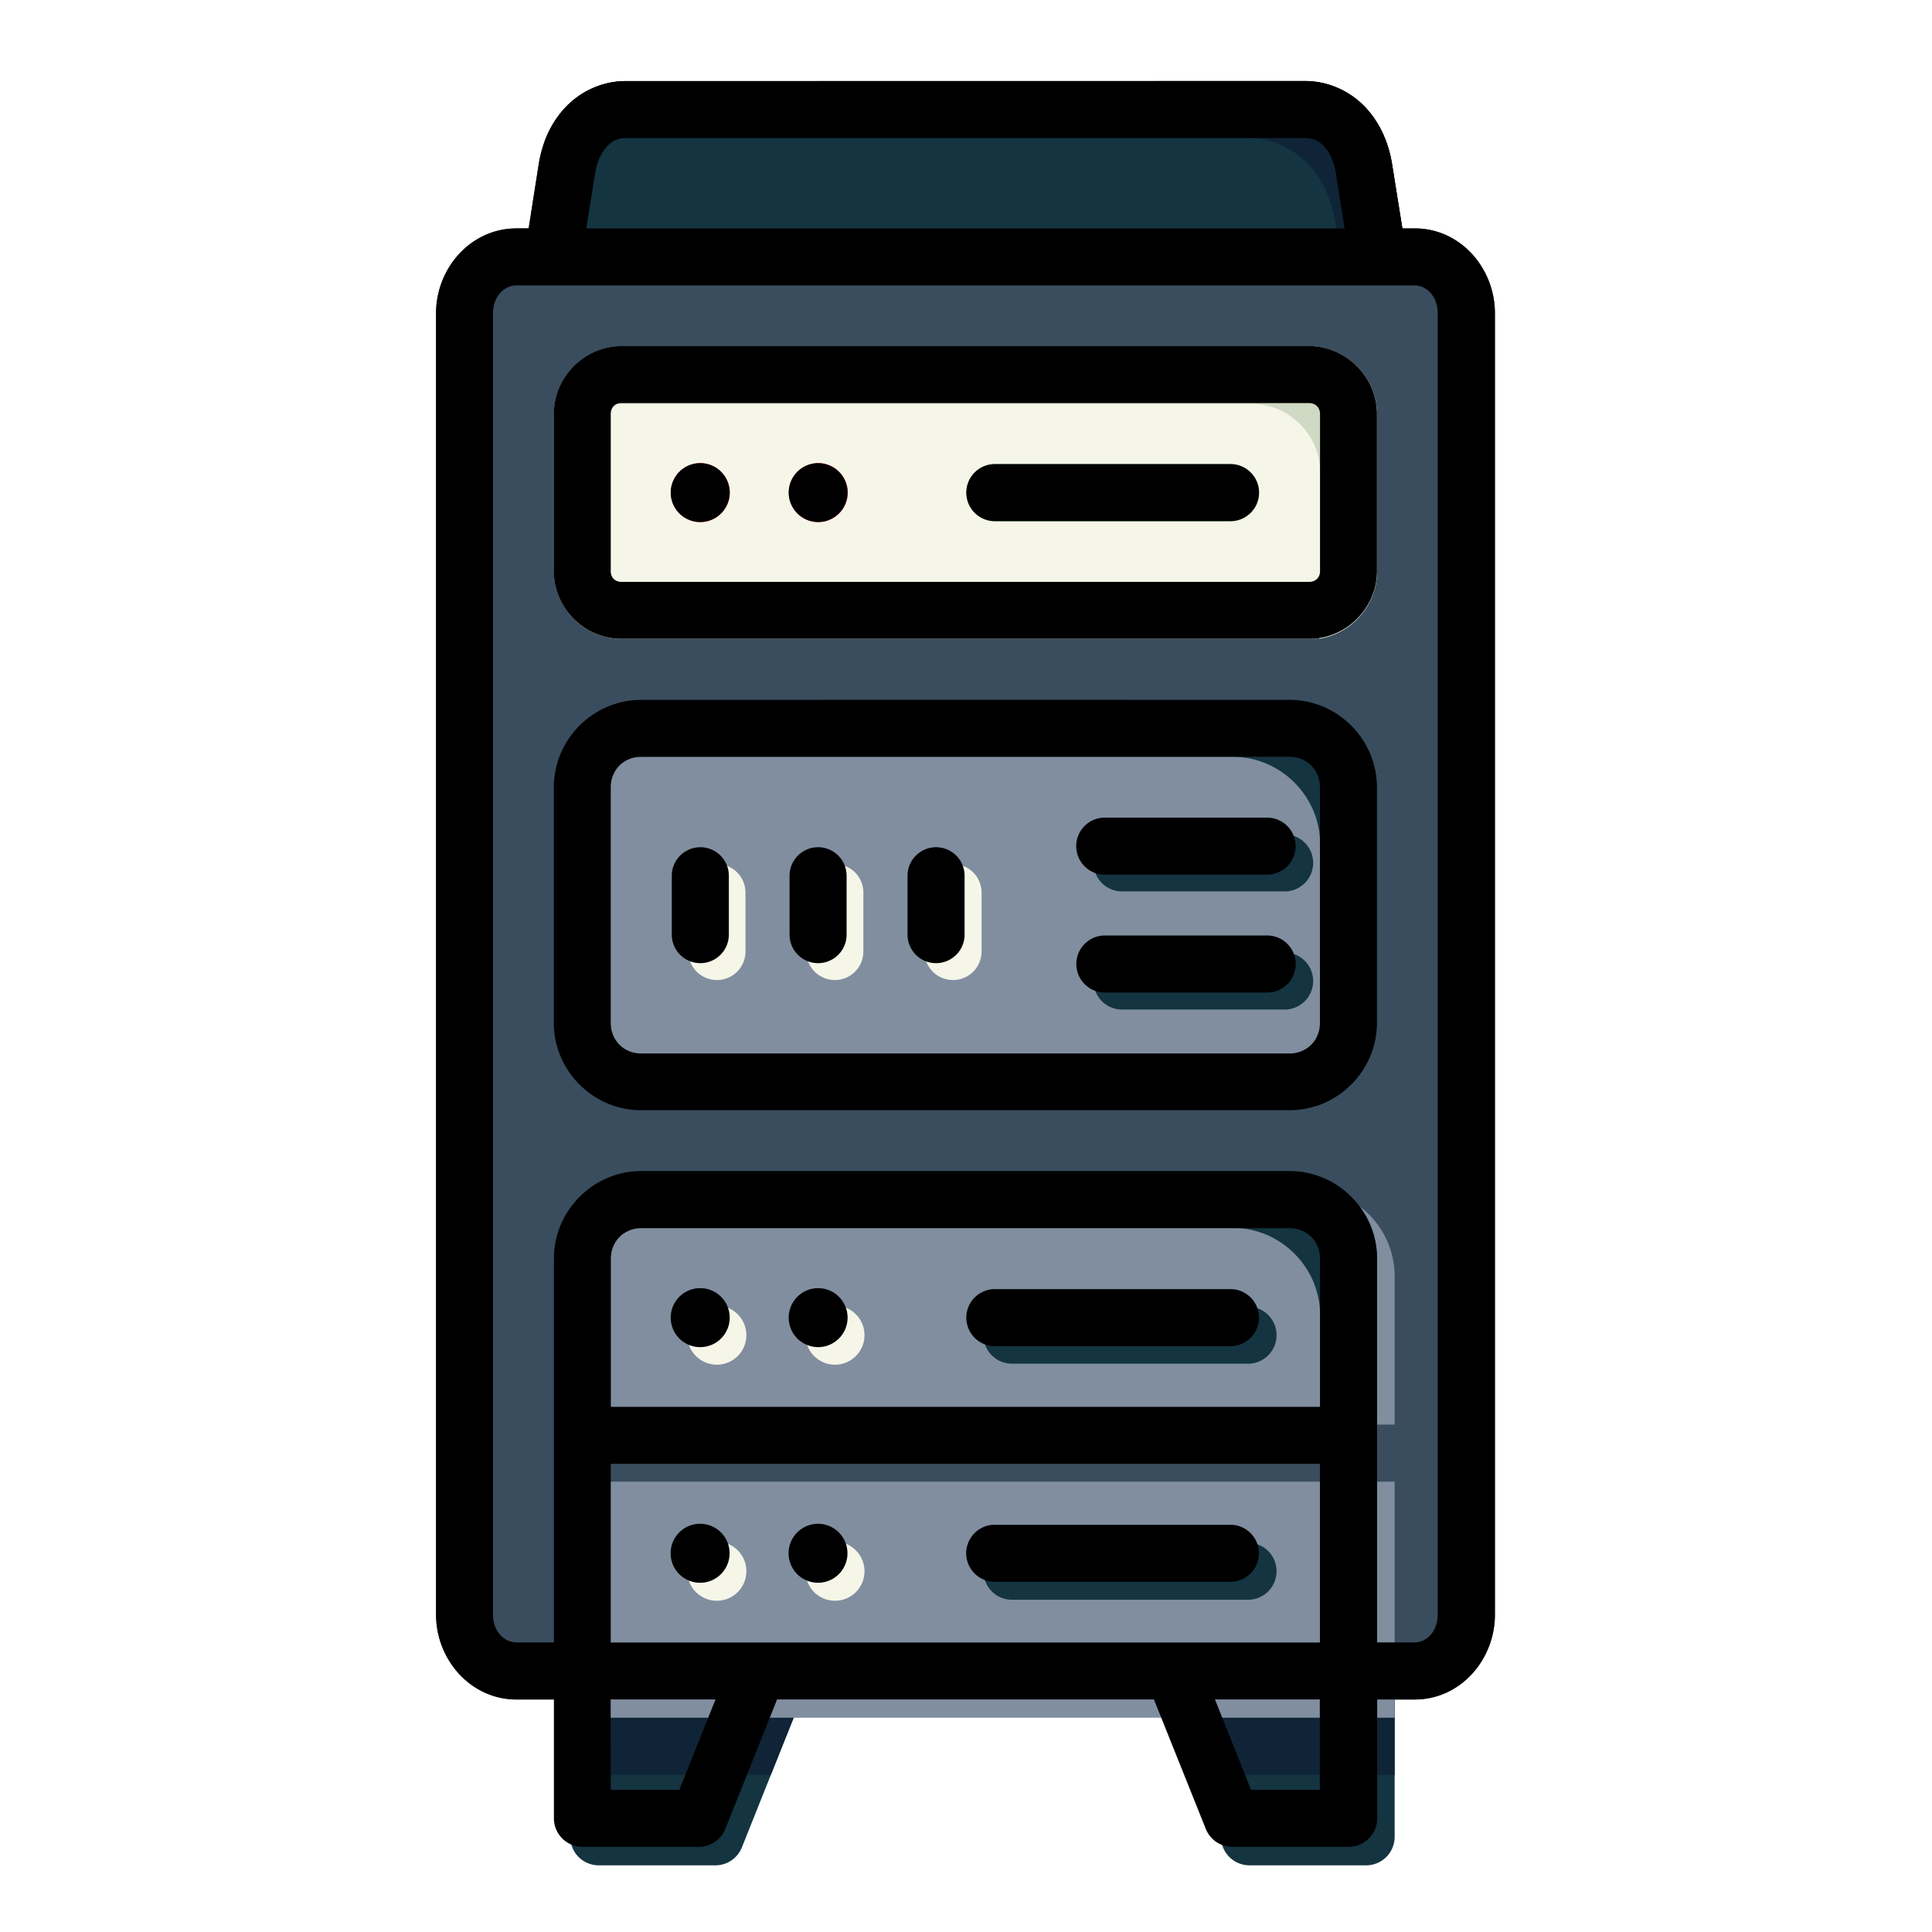
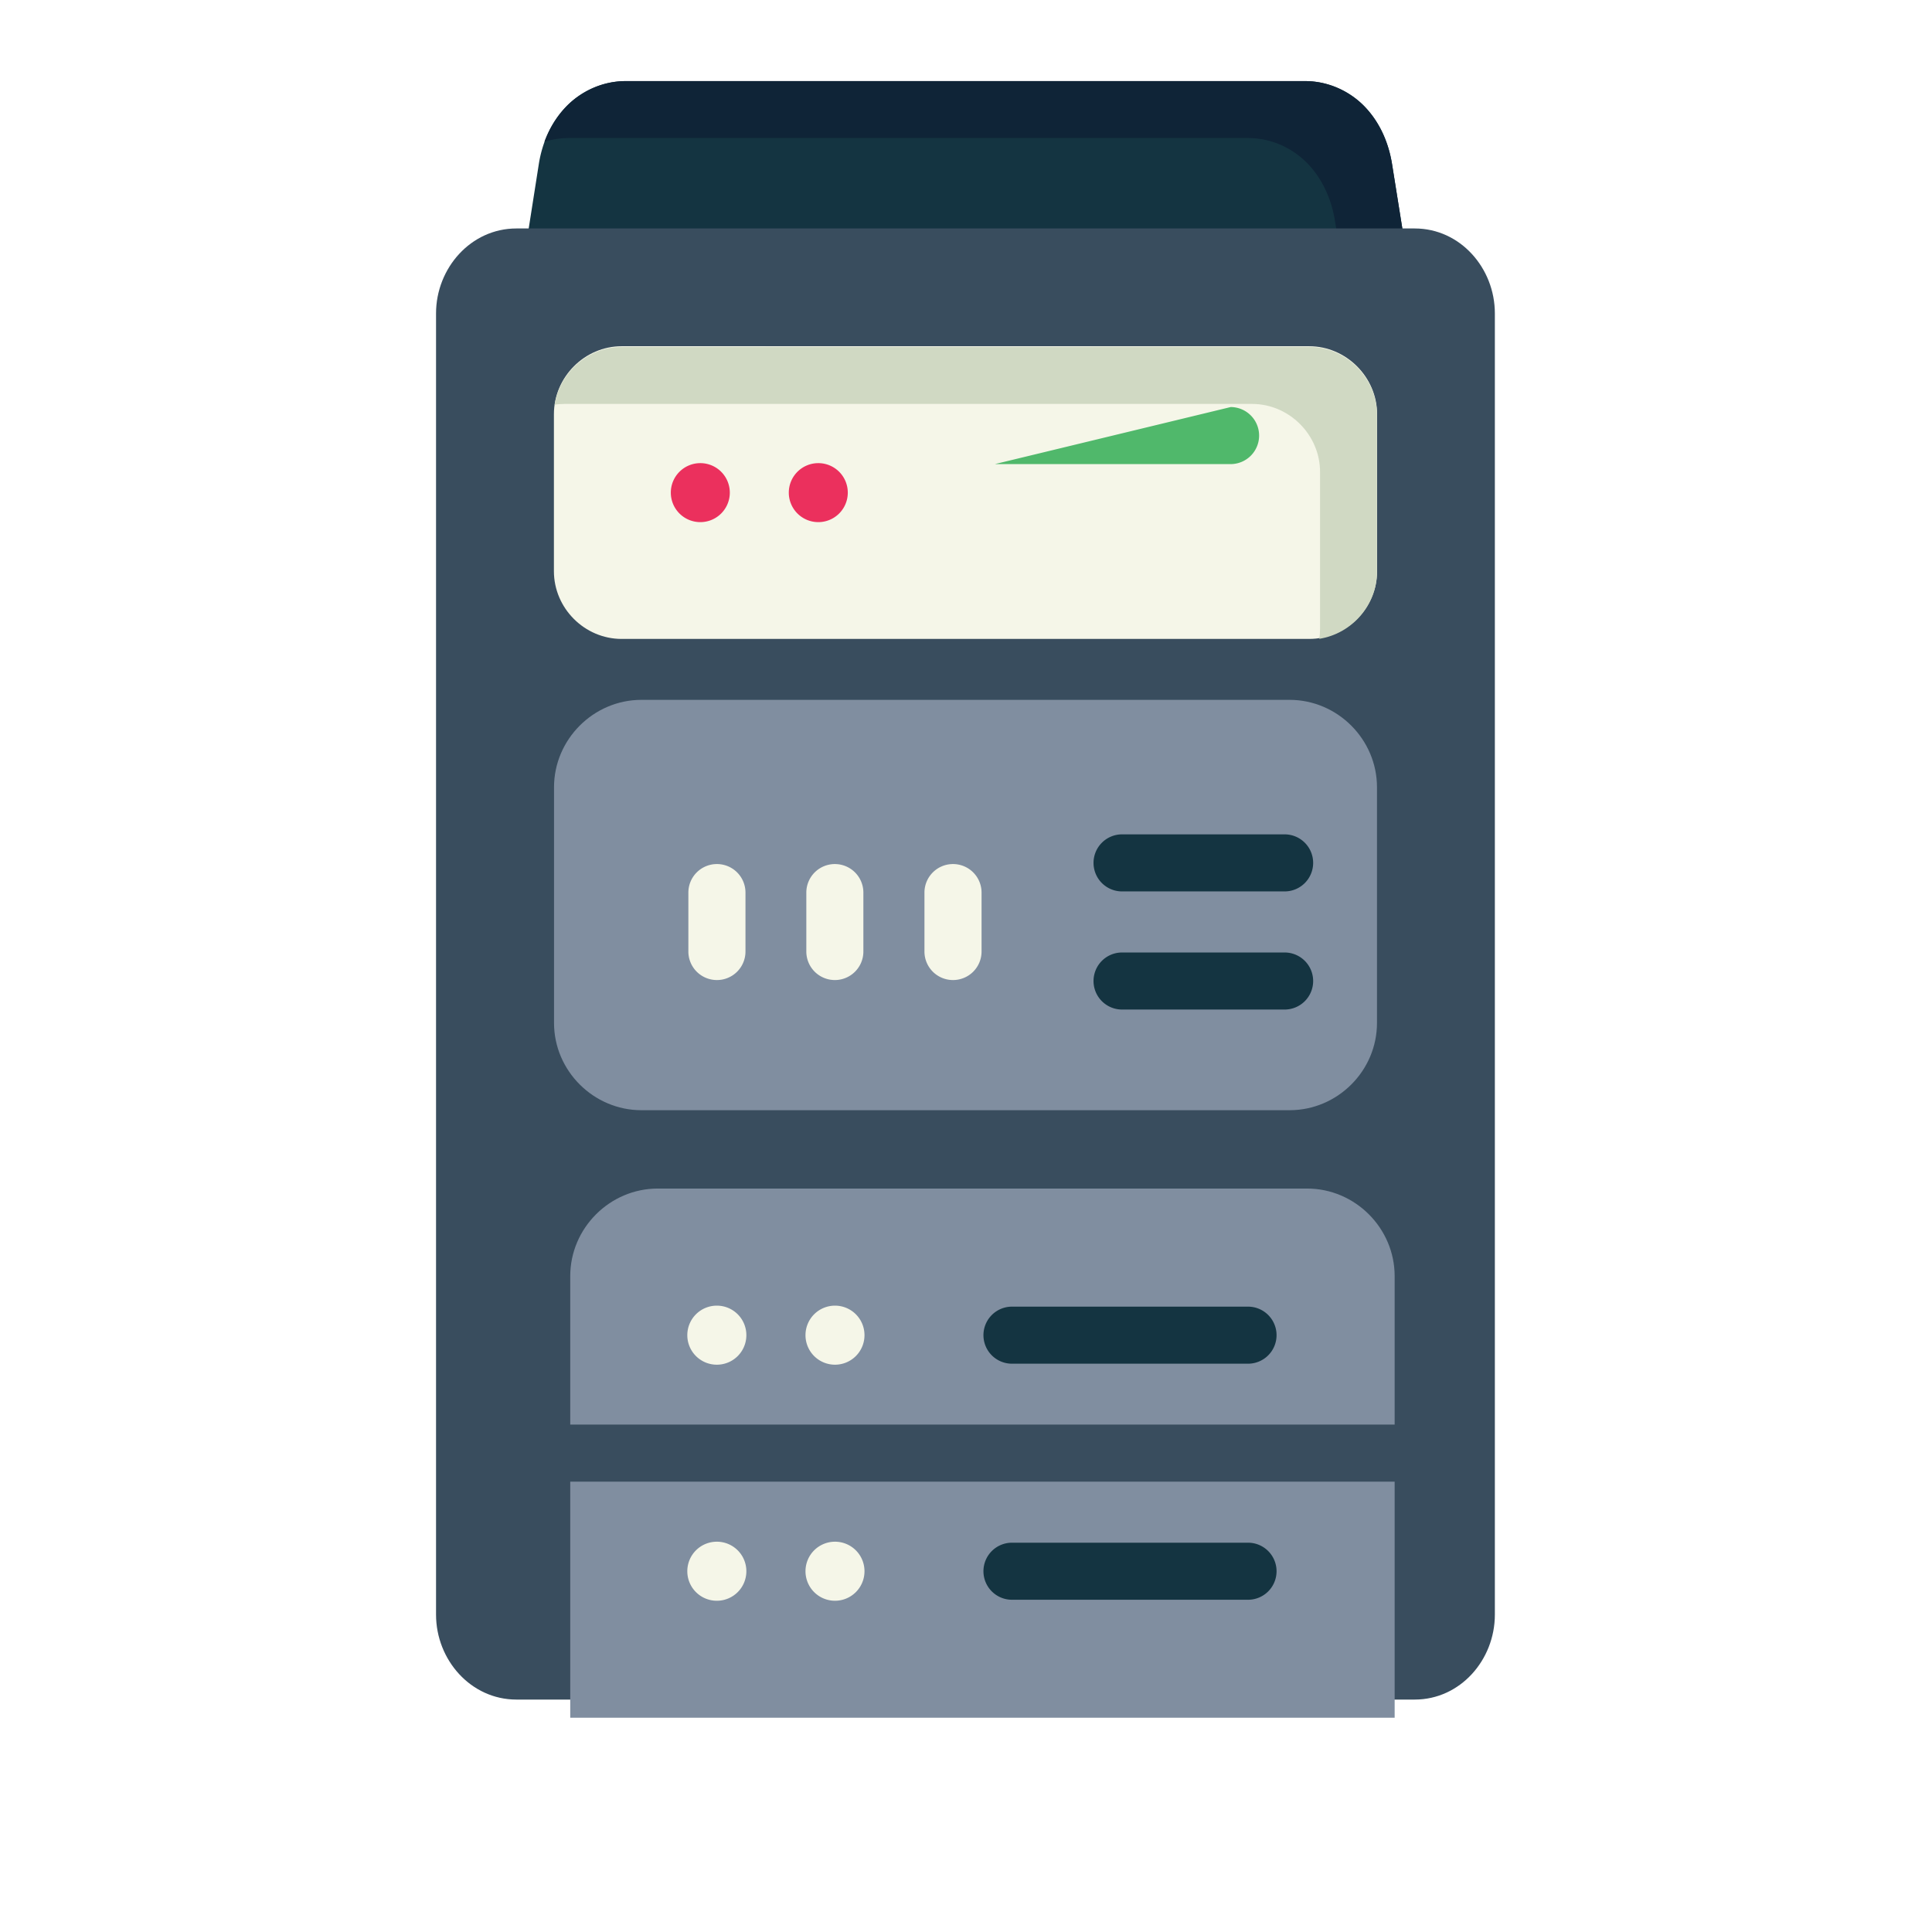
<svg xmlns="http://www.w3.org/2000/svg" xmlns:ns1="http://sodipodi.sourceforge.net/DTD/sodipodi-0.dtd" xmlns:ns2="http://www.inkscape.org/namespaces/inkscape" ns1:docname="Server.svg" ns2:version="1.0 (4035a4fb49, 2020-05-01)" id="svg831" version="1.1" viewBox="0 0 22.578 22.578" height="64pt" width="64pt" ns2:export-filename="D:\Project ++\Filled Line\png\Brain Stroming.png" ns2:export-xdpi="576" ns2:export-ydpi="576">
  <defs id="defs825">
    <pattern y="0" x="0" height="6" width="6" patternUnits="userSpaceOnUse" id="EMFhbasepattern" />
    <pattern y="0" x="0" height="6" width="6" patternUnits="userSpaceOnUse" id="EMFhbasepattern-9" />
    <pattern y="0" x="0" height="6" width="6" patternUnits="userSpaceOnUse" id="EMFhbasepattern-0" />
    <pattern y="0" x="0" height="6" width="6" patternUnits="userSpaceOnUse" id="EMFhbasepattern-7" />
    <pattern y="0" x="0" height="6" width="6" patternUnits="userSpaceOnUse" id="EMFhbasepattern-2" />
    <pattern y="0" x="0" height="6" width="6" patternUnits="userSpaceOnUse" id="EMFhbasepattern-98" />
    <pattern y="0" x="0" height="6" width="6" patternUnits="userSpaceOnUse" id="EMFhbasepattern-6" />
    <pattern y="0" x="0" height="6" width="6" patternUnits="userSpaceOnUse" id="EMFhbasepattern-01" />
    <pattern y="0" x="0" height="6" width="6" patternUnits="userSpaceOnUse" id="EMFhbasepattern-07" />
    <pattern y="0" x="0" height="6" width="6" patternUnits="userSpaceOnUse" id="EMFhbasepattern-8" />
    <pattern y="0" x="0" height="6" width="6" patternUnits="userSpaceOnUse" id="EMFhbasepattern-4" />
    <pattern y="0" x="0" height="6" width="6" patternUnits="userSpaceOnUse" id="EMFhbasepattern-40" />
    <pattern y="0" x="0" height="6" width="6" patternUnits="userSpaceOnUse" id="EMFhbasepattern-08" />
    <pattern y="0" x="0" height="6" width="6" patternUnits="userSpaceOnUse" id="EMFhbasepattern-04" />
    <pattern y="0" x="0" height="6" width="6" patternUnits="userSpaceOnUse" id="EMFhbasepattern-014" />
    <pattern y="0" x="0" height="6" width="6" patternUnits="userSpaceOnUse" id="EMFhbasepattern-27" />
    <pattern y="0" x="0" height="6" width="6" patternUnits="userSpaceOnUse" id="EMFhbasepattern-09" />
    <pattern y="0" x="0" height="6" width="6" patternUnits="userSpaceOnUse" id="EMFhbasepattern-5" />
    <pattern y="0" x="0" height="6" width="6" patternUnits="userSpaceOnUse" id="EMFhbasepattern-018" />
  </defs>
  <ns1:namedview ns2:document-rotation="0" ns2:snap-global="true" ns2:snap-nodes="false" ns2:bbox-nodes="true" ns2:snap-bbox="true" showguides="true" ns2:snap-midpoints="true" ns2:snap-smooth-nodes="true" ns2:snap-intersection-paths="true" ns2:object-paths="true" ns2:showpageshadow="false" ns2:pagecheckerboard="true" ns2:window-maximized="1" ns2:window-y="-8" ns2:window-x="-8" ns2:window-height="706" ns2:window-width="1366" units="pt" showgrid="false" ns2:current-layer="layer1" ns2:document-units="pt" ns2:cy="42.56527" ns2:cx="42.682208" ns2:zoom="4.2757863" ns2:pageshadow="2" ns2:pageopacity="0.0" borderopacity="1.0" bordercolor="#666666" pagecolor="#ffffff" id="base">
    <ns2:grid id="grid1378" type="xygrid" />
    <ns1:guide ns2:locked="false" id="guide1380" orientation="78,0" position="0.97,21.608" />
    <ns1:guide ns2:locked="false" id="guide1382" orientation="0,78" position="0.97,0.97" />
    <ns1:guide ns2:locked="false" id="guide1384" orientation="-78,0" position="21.608,0.97" />
    <ns1:guide ns2:locked="false" id="guide1386" orientation="0,-78" position="21.608,21.608" />
  </ns1:namedview>
  <g transform="translate(0,-274.422)" id="layer1" ns2:groupmode="layer" ns2:label="Icon">
    <g style="stroke-width:0.795" transform="matrix(1.258,0,0,1.258,-114.486,-192.405)" id="g2123">
      <g style="stroke-width:0.795" id="g160777">
        <path id="path2847" d="m 96.82,371.84 c -0.224,0 -0.426,0.1 -0.562,0.246 -0.136,0.146 -0.215,0.329 -0.246,0.523 l -0.129,0.822 a 0.265,0.265 0 0 0 0.26,0.307 h 7.664 a 0.265,0.265 0 0 0 0.262,-0.307 l -0.131,-0.82 c -0.031,-0.194 -0.11,-0.38 -0.246,-0.525 -0.136,-0.146 -0.339,-0.246 -0.562,-0.246 z" style="color:#000000;clip-rule:evenodd;fill:#143441;fill-rule:evenodd;stroke-width:0.795;stroke-linecap:round;stroke-linejoin:round;stroke-miterlimit:1.5" />
        <path d="m 96.82,371.84 c -0.224,0 -0.426,0.1 -0.563,0.246 -0.087,0.093 -0.151,0.202 -0.193,0.318 0.072,-0.023 0.148,-0.035 0.227,-0.035 h 6.309 c 0.224,0 0.426,0.1 0.562,0.246 0.136,0.146 0.215,0.331 0.246,0.526 l 0.096,0.598 h 0.303 a 0.265,0.265 0 0 0 0.262,-0.307 l -0.131,-0.82 c -0.031,-0.194 -0.11,-0.38 -0.246,-0.526 -0.136,-0.146 -0.339,-0.246 -0.562,-0.246 z" style="color:#000000;clip-rule:evenodd;fill:#0f2437;fill-opacity:1;fill-rule:evenodd;stroke-width:0.795;stroke-linecap:round;stroke-linejoin:round;stroke-miterlimit:1.5" id="path154958" />
        <path id="path2855" d="m 95.803,373.209 c -0.422,0 -0.746,0.368 -0.746,0.789 v 12.088 c 0,0.421 0.324,0.789 0.746,0.789 h 8.346 c 0.422,0 0.744,-0.368 0.744,-0.789 v -12.088 c 0,-0.421 -0.322,-0.789 -0.744,-0.789 z" style="color:#000000;clip-rule:evenodd;fill:#394d5e;fill-rule:evenodd;stroke-width:0.795;stroke-linecap:round;stroke-linejoin:round;stroke-miterlimit:1.5" />
-         <path transform="matrix(0.265,0,0,0.265,0,280.067)" d="m 364.414,401.684 a 1,1 0 0 0 -1.004,1.006 v 5.166 a 1,1 0 0 0 1.004,1.004 h 4.082 a 1,1 0 0 0 0.93,-0.627 l 2.068,-5.176 a 1,1 0 0 0 -0.93,-1.373 z m 20.736,0 a 1,1 0 0 0 -0.93,1.373 l 2.074,5.176 a 1,1 0 0 0 0.922,0.627 h 4.09 a 1,1 0 0 0 1.004,-1.004 v -5.166 a 1,1 0 0 0 -1.004,-1.006 z" style="color:#000000;clip-rule:evenodd;fill:#143441;fill-rule:evenodd;stroke-width:3.004;stroke-linecap:round;stroke-linejoin:round;stroke-miterlimit:1.5" id="path2863" />
-         <path transform="matrix(0.265,0,0,0.265,0,280.067)" d="m 364.414,401.684 a 1,1 0 0 0 -1.004,1.006 v 2.996 h 7.033 l 1.051,-2.629 a 1,1 0 0 0 -0.93,-1.373 z m 20.736,0 a 1,1 0 0 0 -0.93,1.373 l 1.053,2.629 h 7.037 v -2.996 a 1,1 0 0 0 -1.004,-1.006 z" style="color:#000000;clip-rule:evenodd;fill:#0f2437;fill-opacity:1;fill-rule:evenodd;stroke-width:3.004;stroke-linecap:round;stroke-linejoin:round;stroke-miterlimit:1.5" id="path147967" />
        <path ns1:nodetypes="ssccsssccccc" transform="matrix(0.265,0,0,0.265,0,280.067)" d="m 366.48,385.135 c -1.683,0 -3.07,1.387 -3.07,3.07 v 5.205 h 28.9 v -5.205 c 0,-1.683 -1.387,-3.07 -3.07,-3.07 z m 25.83,18.55 v -8.275 h -28.9 v 8.275 z" style="color:#000000;fill:#808ea0;stroke-width:3.004;stroke-linecap:round;stroke-linejoin:round;stroke-miterlimit:1.5" id="path2879" />
        <path id="path2887" d="m 96.965,377.588 c -0.445,0 -0.812,0.367 -0.812,0.812 v 2.189 c 0,0.445 0.367,0.811 0.812,0.811 h 6.021 c 0.445,0 0.812,-0.365 0.812,-0.811 v -2.189 c 0,-0.445 -0.367,-0.812 -0.812,-0.812 z" style="color:#000000;fill:#808ea0;stroke-width:0.795;stroke-linecap:round;stroke-linejoin:round;stroke-miterlimit:1.5" />
        <path id="path2895" d="m 96.781,374.303 c -0.344,0 -0.629,0.287 -0.629,0.631 v 1.459 c 0,0.344 0.285,0.629 0.629,0.629 h 6.387 c 0.344,0 0.631,-0.285 0.631,-0.629 v -1.459 c 0,-0.344 -0.287,-0.631 -0.631,-0.631 z" style="color:#000000;fill:#f5f6e8;stroke-width:0.795;stroke-linecap:round;stroke-linejoin:round;stroke-miterlimit:1.5" />
-         <path id="path177020" d="m 100.248,375.398 a 0.265,0.265 0 0 0 -0.264,0.264 0.265,0.265 0 0 0 0.264,0.266 h 2.191 a 0.265,0.265 0 0 0 0.264,-0.266 0.265,0.265 0 0 0 -0.264,-0.264 z" style="color:#000000;clip-rule:evenodd;fill:#50b86b;fill-rule:evenodd;stroke-width:0.795;stroke-linecap:round;stroke-linejoin:round;stroke-miterlimit:1.5" />
+         <path id="path177020" d="m 100.248,375.398 h 2.191 a 0.265,0.265 0 0 0 0.264,-0.266 0.265,0.265 0 0 0 -0.264,-0.264 z" style="color:#000000;clip-rule:evenodd;fill:#50b86b;fill-rule:evenodd;stroke-width:0.795;stroke-linecap:round;stroke-linejoin:round;stroke-miterlimit:1.5" />
        <path id="path177022" d="m 97.511,375.389 a 0.274,0.274 0 0 0 -0.273,0.273 0.274,0.274 0 0 0 0.273,0.275 0.274,0.274 0 0 0 0.275,-0.275 0.274,0.274 0 0 0 -0.275,-0.273 z" style="color:#000000;clip-rule:evenodd;fill:#eb305d;fill-rule:evenodd;stroke-width:0.795;stroke-linecap:round;stroke-linejoin:round;stroke-miterlimit:1.5" />
        <path id="path177024" d="m 98.607,375.389 a 0.274,0.274 0 0 0 -0.273,0.273 0.274,0.274 0 0 0 0.273,0.275 0.274,0.274 0 0 0 0.275,-0.275 0.274,0.274 0 0 0 -0.275,-0.273 z" style="color:#000000;clip-rule:evenodd;fill:#eb305d;fill-rule:evenodd;stroke-width:0.795;stroke-linecap:round;stroke-linejoin:round;stroke-miterlimit:1.5" />
        <path transform="matrix(0.265,0,0,0.265,0,280.067)" d="m 382.75,372.719 a 1,1 0 0 0 -0.996,1.004 1,1 0 0 0 0.996,0.996 h 5.699 a 1,1 0 0 0 1.004,-0.996 1,1 0 0 0 -1.004,-1.004 z m 0,4.141 a 1,1 0 0 0 -0.996,0.996 1,1 0 0 0 0.996,1.004 h 5.699 a 1,1 0 0 0 1.004,-1.004 1,1 0 0 0 -1.004,-0.996 z" style="color:#000000;clip-rule:evenodd;fill:#143441;fill-rule:evenodd;stroke-width:3.004;stroke-linecap:round;stroke-linejoin:round;stroke-miterlimit:1.5" id="path160934" />
        <path transform="matrix(0.265,0,0,0.265,0,280.067)" d="m 368.549,373.76 a 1,1 0 0 0 -0.998,0.996 v 2.066 a 1,1 0 0 0 0.998,1.004 1,1 0 0 0 1.004,-1.004 v -2.066 a 1,1 0 0 0 -1.004,-0.996 z m 4.141,0 a 1,1 0 0 0 -1.004,0.996 v 2.066 a 1,1 0 0 0 1.004,1.004 1,1 0 0 0 0.996,-1.004 v -2.066 a 1,1 0 0 0 -0.996,-0.996 z m 4.135,0 a 1,1 0 0 0 -0.998,0.996 v 2.066 a 1,1 0 0 0 0.998,1.004 1,1 0 0 0 1.004,-1.004 v -2.066 a 1,1 0 0 0 -1.004,-0.996 z" style="color:#000000;fill:#f5f6e8;stroke-width:3.004;stroke-linecap:round;stroke-linejoin:round;stroke-miterlimit:1.5" id="path173414" />
        <path transform="matrix(0.265,0,0,0.265,0,280.067)" d="m 378.891,389.275 a 1,1 0 0 0 -0.996,0.996 1,1 0 0 0 0.996,1.004 h 8.281 a 1,1 0 0 0 0.998,-1.004 1,1 0 0 0 -0.998,-0.996 z m 0,8.275 a 1,1 0 0 0 -0.996,0.996 1,1 0 0 0 0.996,1.004 h 8.281 a 1,1 0 0 0 0.998,-1.004 1,1 0 0 0 -0.998,-0.996 z" style="color:#000000;clip-rule:evenodd;fill:#143441;fill-rule:evenodd;stroke-width:3.004;stroke-linecap:round;stroke-linejoin:round;stroke-miterlimit:1.5" id="path160932" />
        <path transform="matrix(0.265,0,0,0.265,0,280.067)" d="m 368.545,389.24 a 1.034,1.034 0 0 0 -1.031,1.031 1.034,1.034 0 0 0 1.031,1.039 1.034,1.034 0 0 0 1.039,-1.039 1.034,1.034 0 0 0 -1.039,-1.031 z m 4.143,0 a 1.034,1.034 0 0 0 -1.031,1.031 1.034,1.034 0 0 0 1.031,1.039 1.034,1.034 0 0 0 1.037,-1.039 1.034,1.034 0 0 0 -1.037,-1.031 z m -4.143,8.275 a 1.034,1.034 0 0 0 -1.031,1.031 1.034,1.034 0 0 0 1.031,1.039 1.034,1.034 0 0 0 1.039,-1.039 1.034,1.034 0 0 0 -1.039,-1.031 z m 4.143,0 a 1.034,1.034 0 0 0 -1.031,1.031 1.034,1.034 0 0 0 1.031,1.039 1.034,1.034 0 0 0 1.037,-1.039 1.034,1.034 0 0 0 -1.037,-1.031 z" style="color:#000000;clip-rule:evenodd;fill:#f5f6e8;fill-rule:evenodd;stroke-width:3.004;stroke-linecap:round;stroke-linejoin:round;stroke-miterlimit:1.5" id="path160942" />
        <path d="m 96.781,374.31 c -0.312,0 -0.575,0.236 -0.622,0.536 0.03,-0.005 0.061,-0.007 0.092,-0.007 h 6.387 c 0.344,0 0.631,0.287 0.631,0.631 v 1.459 c 0,0.031 -0.002,0.062 -0.007,0.092 0.3,-0.047 0.536,-0.31 0.536,-0.622 v -1.459 c 0,-0.344 -0.287,-0.631 -0.631,-0.631 z" style="color:#000000;fill:#d0d9c3;fill-opacity:1;stroke-width:0.795;stroke-linecap:round;stroke-linejoin:round;stroke-miterlimit:1.5" id="path128161" />
-         <path d="m 96.965,377.588 c -0.36,0 -0.669,0.24 -0.774,0.567 0.077,-0.025 0.16,-0.038 0.245,-0.038 h 6.022 c 0.445,0 0.812,0.367 0.812,0.812 v 2.19 c 0,0.085 -0.013,0.167 -0.038,0.243 0.327,-0.105 0.567,-0.413 0.567,-0.773 v -2.19 c 0,-0.445 -0.367,-0.812 -0.812,-0.812 z" style="color:#000000;fill:#143441;fill-opacity:1;stroke-width:0.795;stroke-linecap:round;stroke-linejoin:round;stroke-miterlimit:1.5" id="path144199" />
-         <path ns1:nodetypes="cscccssscc" d="m 103.799,386.875 v -4.099 c 0,-0.445 -0.367,-0.812 -0.812,-0.812 l -6.022,-4e-5 c -0.36,0 -0.669,0.24 -0.774,0.567 0.077,-0.025 0.16,-0.038 0.245,-0.038 h 6.022 c 0.445,0 0.812,0.367 0.812,0.812 v 3.57 z" style="color:#000000;fill:#143441;fill-opacity:1;stroke-width:0.795;stroke-linecap:round;stroke-linejoin:round;stroke-miterlimit:1.5" id="path147790" />
      </g>
-       <path d="m 96.82,371.84 c -0.224,0 -0.426,0.1 -0.563,0.246 -0.136,0.146 -0.215,0.329 -0.246,0.523 l -0.094,0.599 H 95.803 c -0.422,0 -0.746,0.368 -0.746,0.789 v 12.088 c 0,0.421 0.325,0.789 0.746,0.789 h 0.349 v 1.103 a 0.265,0.265 0 0 0 0.266,0.266 h 1.08 a 0.265,0.265 0 0 0 0.246,-0.166 l 0.481,-1.203 h 3.501 l 0.482,1.203 a 0.265,0.265 0 0 0 0.244,0.166 h 1.082 a 0.265,0.265 0 0 0 0.266,-0.266 v -1.103 h 0.35 c 0.422,0 0.744,-0.368 0.744,-0.789 v -12.088 c 0,-0.421 -0.322,-0.789 -0.744,-0.789 h -0.116 l -0.096,-0.597 c -0.031,-0.194 -0.11,-0.38 -0.246,-0.526 -0.136,-0.146 -0.339,-0.246 -0.562,-0.246 z m 0,0.529 h 6.309 c 0.079,0 0.128,0.025 0.178,0.078 0.05,0.053 0.093,0.142 0.109,0.246 l 0.081,0.515 h -7.044 l 0.082,-0.515 c 0.017,-0.104 0.06,-0.193 0.11,-0.246 0.05,-0.053 0.097,-0.078 0.176,-0.078 z m -1.018,1.369 h 8.346 c 0.109,0 0.214,0.1 0.214,0.259 v 12.088 c 0,0.16 -0.105,0.259 -0.214,0.259 h -0.35 v -3.566 c 0,-0.445 -0.367,-0.812 -0.812,-0.812 h -6.022 c -0.445,0 -0.812,0.367 -0.812,0.812 v 3.566 h -0.349 c -0.109,0 -0.217,-0.1 -0.217,-0.259 v -12.088 c 0,-0.16 0.108,-0.259 0.217,-0.259 z m 0.978,0.564 c -0.344,0 -0.629,0.287 -0.629,0.631 v 1.459 c 0,0.344 0.285,0.629 0.629,0.629 h 6.387 c 0.344,0 0.631,-0.285 0.631,-0.629 v -1.459 c 0,-0.344 -0.287,-0.631 -0.631,-0.631 z m 0,0.529 h 6.387 c 0.06,0 0.102,0.042 0.102,0.102 v 1.459 c 0,0.06 -0.042,0.1 -0.102,0.1 h -6.387 c -0.06,0 -0.1,-0.04 -0.1,-0.1 v -1.459 c 0,-0.06 0.04,-0.102 0.1,-0.102 z m 0.73,0.558 a 0.274,0.274 0 0 0 -0.273,0.273 0.274,0.274 0 0 0 0.273,0.274 0.274,0.274 0 0 0 0.275,-0.274 0.274,0.274 0 0 0 -0.275,-0.273 z m 1.096,0 a 0.274,0.274 0 0 0 -0.273,0.273 0.274,0.274 0 0 0 0.273,0.274 0.274,0.274 0 0 0 0.274,-0.274 0.274,0.274 0 0 0 -0.274,-0.273 z m 1.641,0.009 a 0.265,0.265 0 0 0 -0.264,0.264 0.265,0.265 0 0 0 0.264,0.266 h 2.191 a 0.265,0.265 0 0 0 0.264,-0.266 0.265,0.265 0 0 0 -0.264,-0.264 z m -3.284,2.19 c -0.445,0 -0.812,0.367 -0.812,0.812 v 2.19 c 0,0.445 0.367,0.811 0.812,0.811 h 6.022 c 0.445,0 0.812,-0.366 0.812,-0.811 v -2.19 c 0,-0.445 -0.367,-0.812 -0.812,-0.812 z m 0,0.529 h 6.022 c 0.161,0 0.283,0.122 0.283,0.283 v 2.19 c 0,0.161 -0.122,0.283 -0.283,0.283 h -6.022 c -0.161,0 -0.283,-0.122 -0.283,-0.283 v -2.19 c 0,-0.161 0.122,-0.283 0.283,-0.283 z m 4.305,0.565 a 0.265,0.265 0 0 0 -0.264,0.266 0.265,0.265 0 0 0 0.264,0.264 h 1.508 a 0.265,0.265 0 0 0 0.266,-0.264 0.265,0.265 0 0 0 -0.266,-0.266 z m -3.757,0.275 a 0.265,0.265 0 0 0 -0.264,0.264 v 0.547 a 0.265,0.265 0 0 0 0.264,0.266 0.265,0.265 0 0 0 0.266,-0.266 v -0.547 a 0.265,0.265 0 0 0 -0.266,-0.264 z m 1.096,0 a 0.265,0.265 0 0 0 -0.266,0.264 v 0.547 a 0.265,0.265 0 0 0 0.266,0.266 0.265,0.265 0 0 0 0.264,-0.266 v -0.547 a 0.265,0.265 0 0 0 -0.264,-0.264 z m 1.094,0 a 0.265,0.265 0 0 0 -0.264,0.264 v 0.547 a 0.265,0.265 0 0 0 0.264,0.266 0.265,0.265 0 0 0 0.266,-0.266 v -0.547 a 0.265,0.265 0 0 0 -0.266,-0.264 z m 1.568,0.82 a 0.265,0.265 0 0 0 -0.264,0.264 0.265,0.265 0 0 0 0.264,0.266 h 1.508 a 0.265,0.265 0 0 0 0.266,-0.266 0.265,0.265 0 0 0 -0.266,-0.264 z m -4.305,2.719 h 6.022 c 0.161,0 0.283,0.122 0.283,0.283 v 1.377 h -6.588 v -1.377 c 0,-0.161 0.122,-0.283 0.283,-0.283 z m 0.546,0.557 a 0.274,0.274 0 0 0 -0.273,0.273 0.274,0.274 0 0 0 0.273,0.275 0.274,0.274 0 0 0 0.275,-0.275 0.274,0.274 0 0 0 -0.275,-0.273 z m 1.096,0 a 0.274,0.274 0 0 0 -0.273,0.273 0.274,0.274 0 0 0 0.273,0.275 0.274,0.274 0 0 0 0.274,-0.275 0.274,0.274 0 0 0 -0.274,-0.273 z m 1.641,0.009 a 0.265,0.265 0 0 0 -0.264,0.264 0.265,0.265 0 0 0 0.264,0.266 h 2.191 a 0.265,0.265 0 0 0 0.264,-0.266 0.265,0.265 0 0 0 -0.264,-0.264 z m -3.567,1.623 h 6.588 v 1.66 h -6.588 z m 0.829,0.557 a 0.274,0.274 0 0 0 -0.273,0.273 0.274,0.274 0 0 0 0.273,0.275 0.274,0.274 0 0 0 0.275,-0.275 0.274,0.274 0 0 0 -0.275,-0.273 z m 1.096,0 a 0.274,0.274 0 0 0 -0.273,0.273 0.274,0.274 0 0 0 0.273,0.275 0.274,0.274 0 0 0 0.274,-0.275 0.274,0.274 0 0 0 -0.274,-0.273 z m 1.641,0.009 a 0.265,0.265 0 0 0 -0.264,0.264 0.265,0.265 0 0 0 0.264,0.266 h 2.191 a 0.265,0.265 0 0 0 0.264,-0.266 0.265,0.265 0 0 0 -0.264,-0.264 z m -3.567,1.623 h 0.974 l -0.336,0.84 h -0.637 z m 5.614,0 h 0.974 v 0.84 h -0.639 z" style="color:#000000;clip-rule:evenodd;fill:#000000;fill-rule:evenodd;stroke-width:0.795;stroke-linecap:round;stroke-linejoin:round;stroke-miterlimit:1.5" id="path160912" />
    </g>
  </g>
</svg>